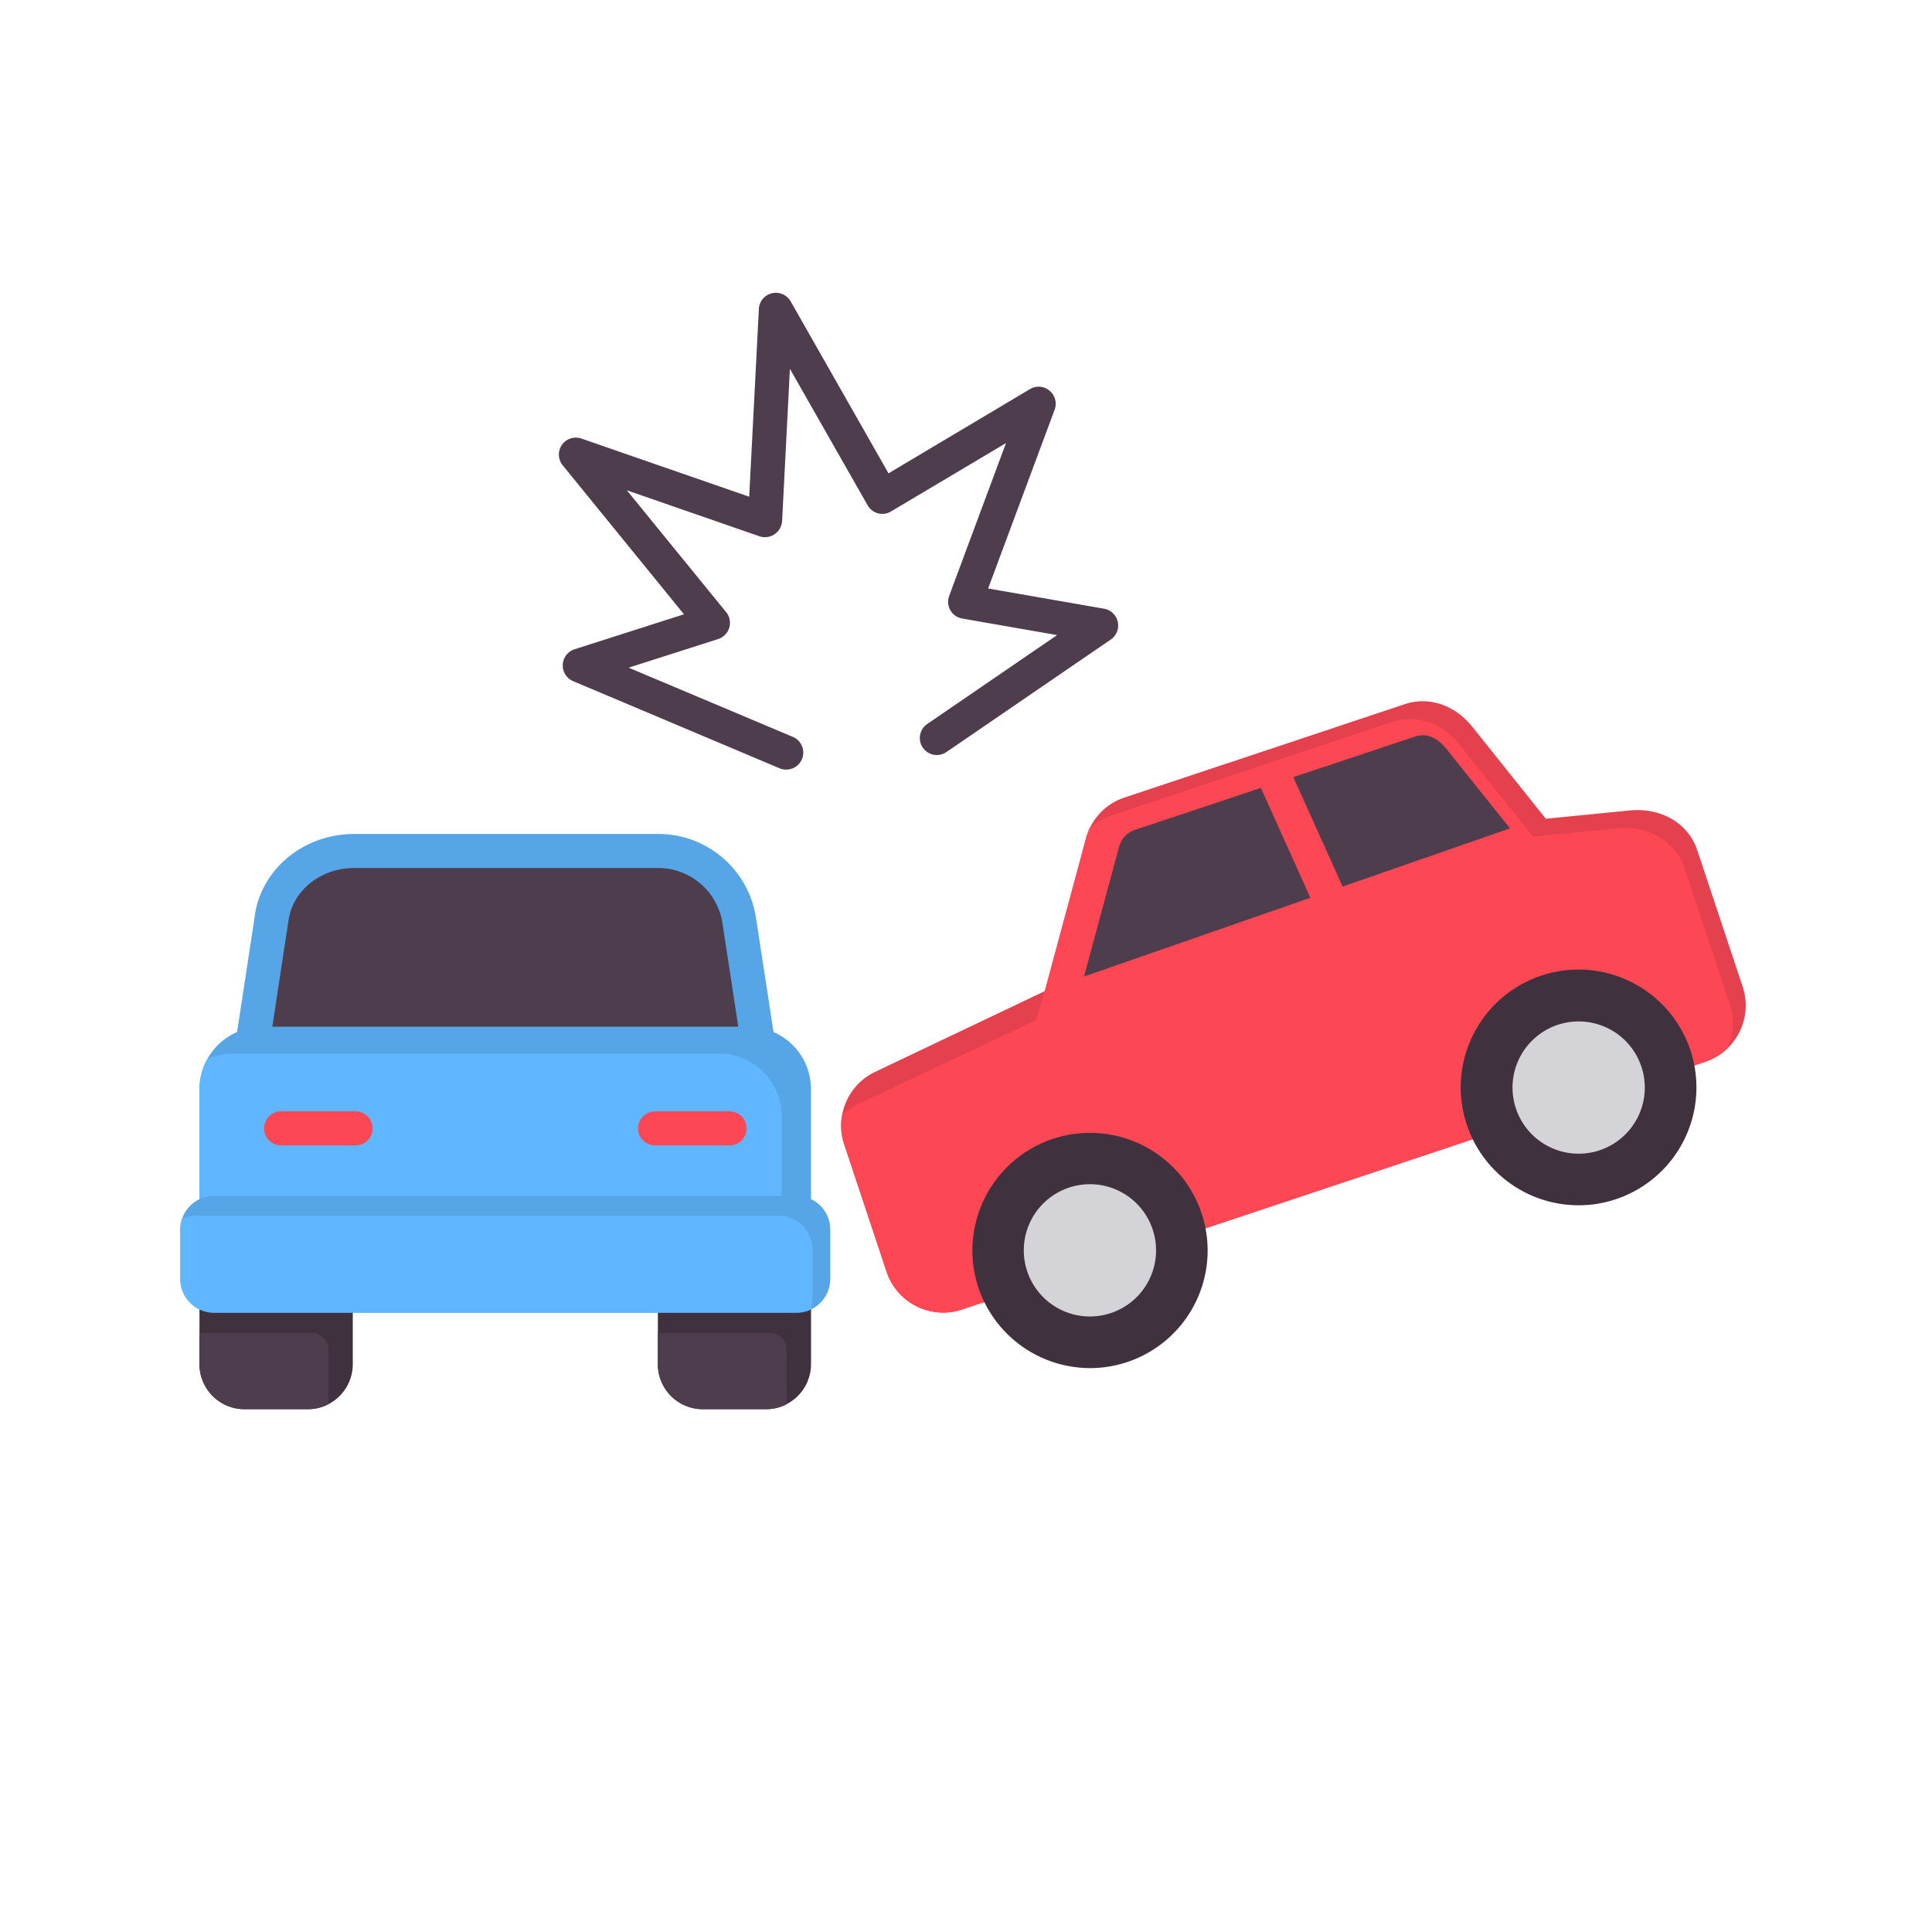
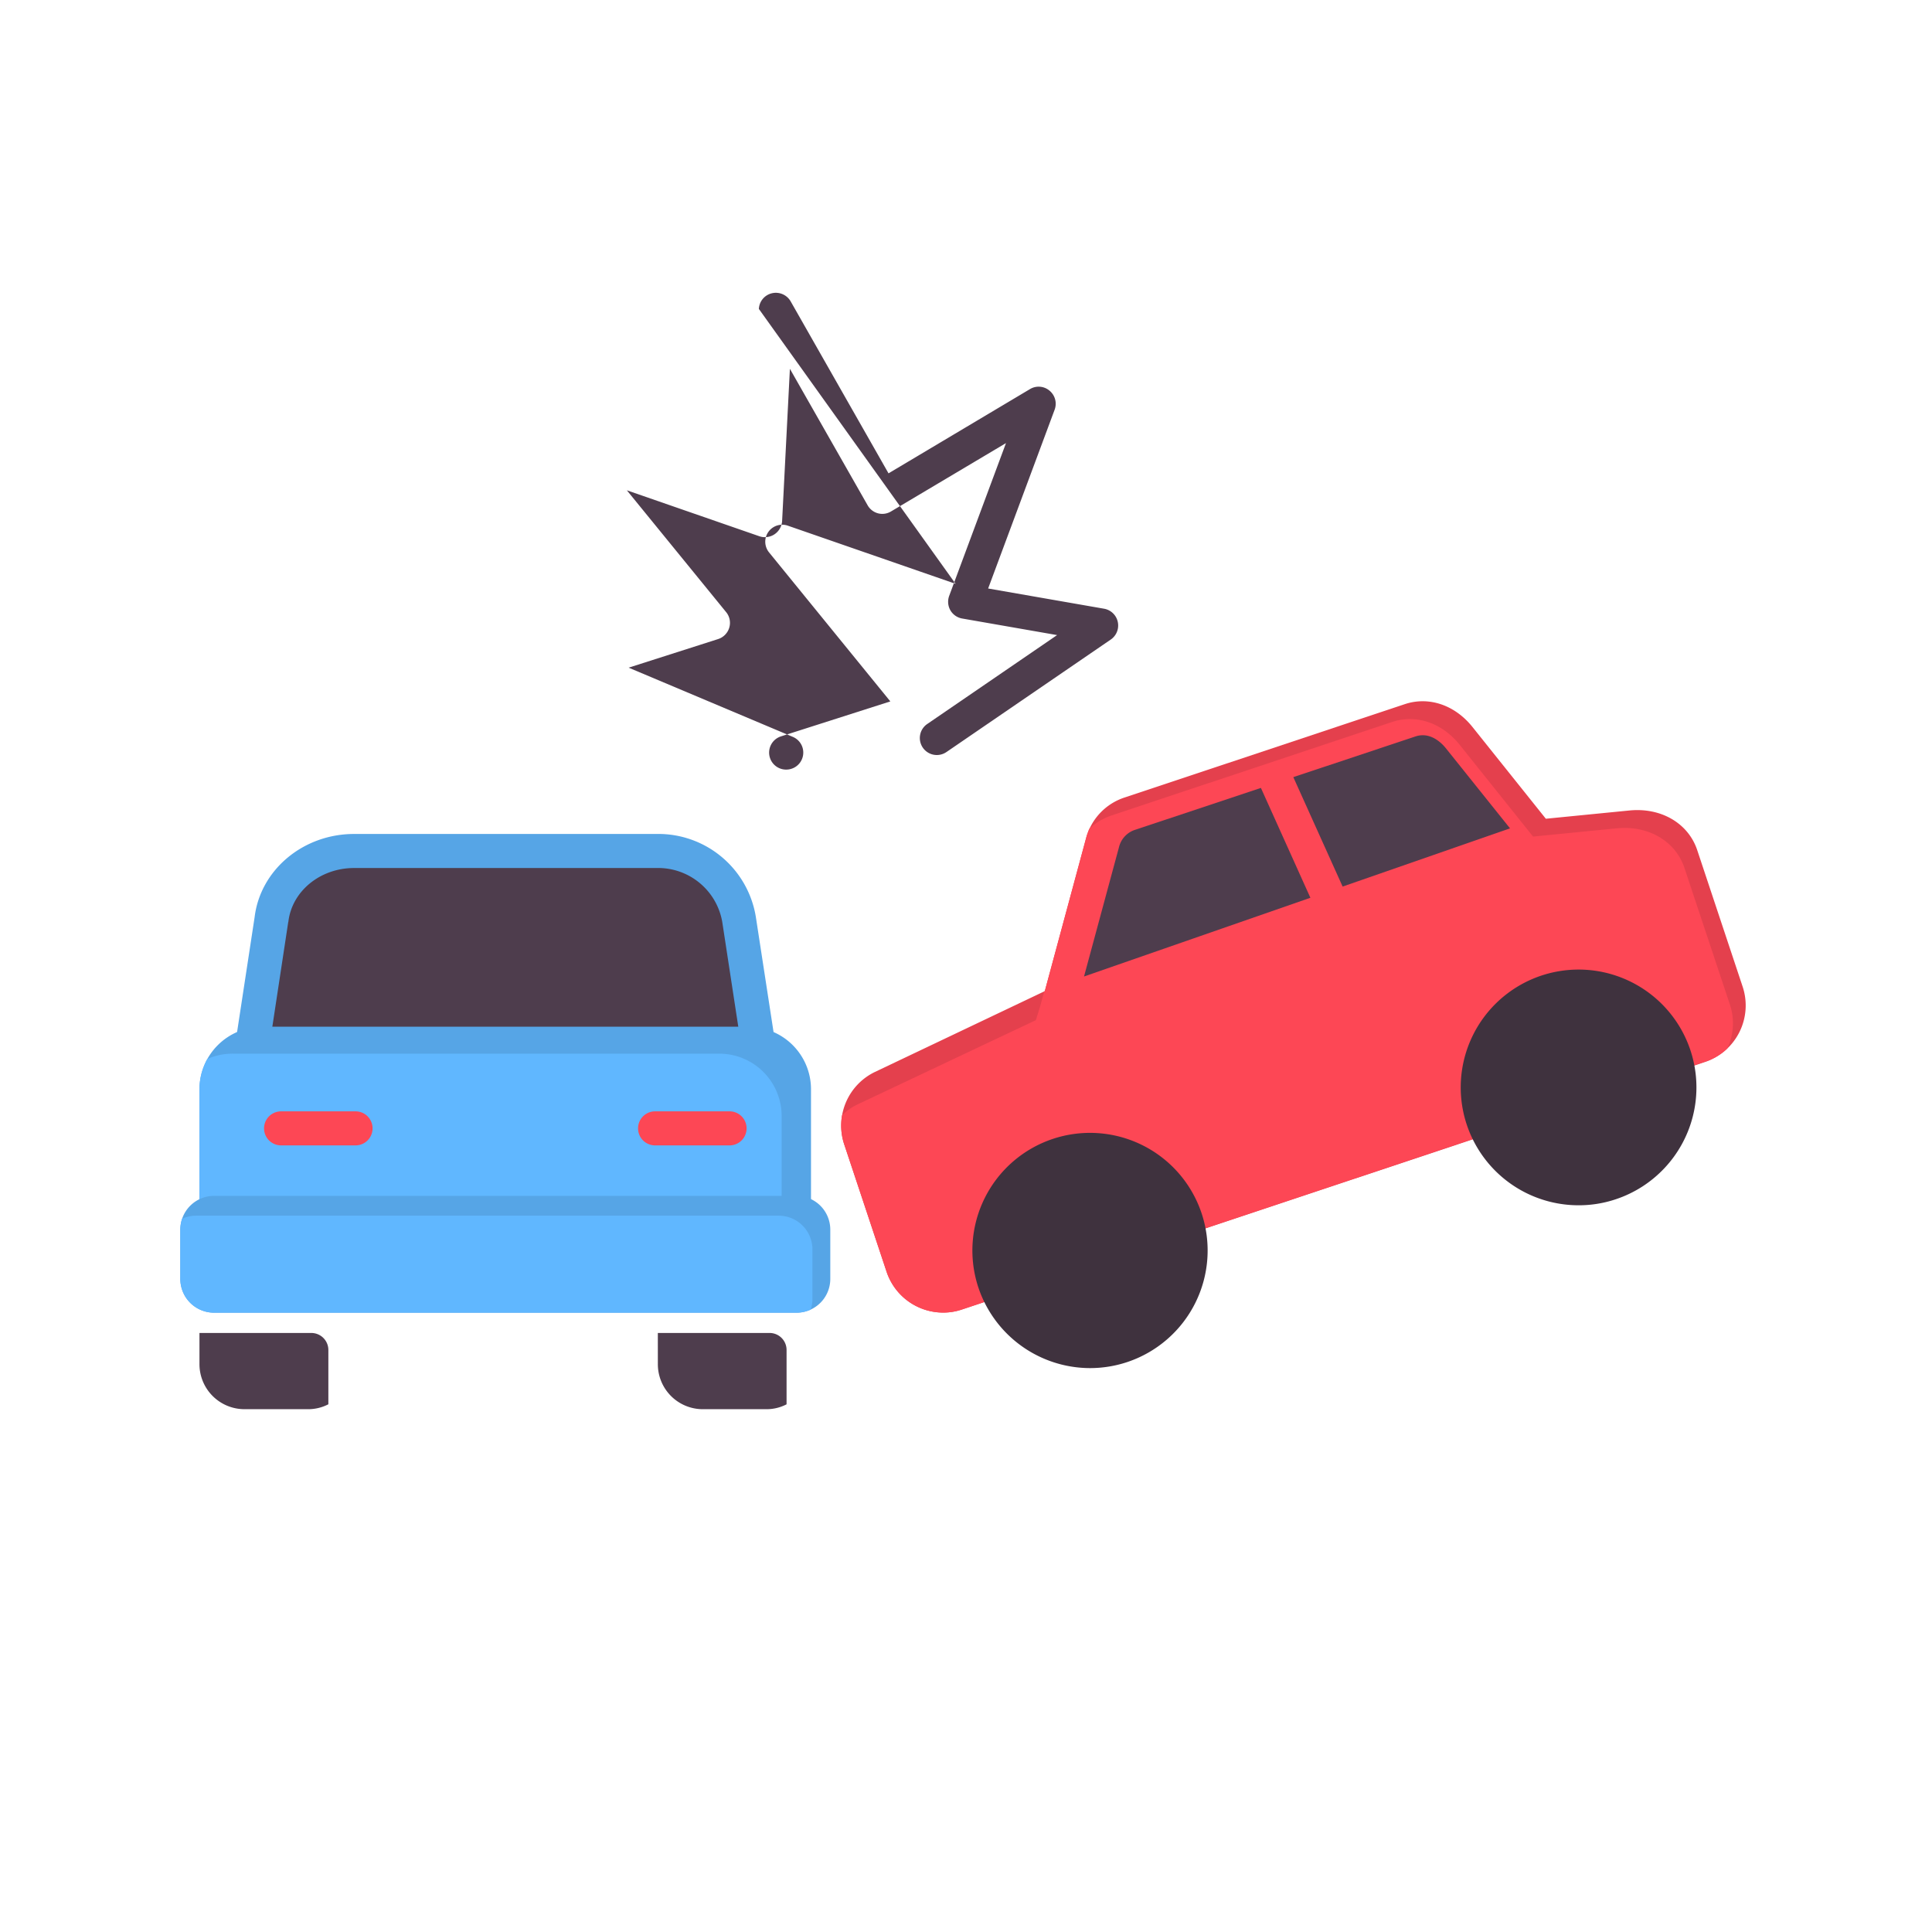
<svg xmlns="http://www.w3.org/2000/svg" width="300" height="300" viewBox="0 0 300 300">
  <defs>
    <style>
      .cls-1 {
        fill: #fff;
        opacity: 0;
      }

      .cls-2 {
        fill: #e4404d;
      }

      .cls-2, .cls-3, .cls-4, .cls-5, .cls-6, .cls-7, .cls-8 {
        fill-rule: evenodd;
      }

      .cls-3 {
        fill: #fd4755;
      }

      .cls-4 {
        fill: #3f323e;
      }

      .cls-5 {
        fill: #4e3d4d;
      }

      .cls-6 {
        fill: #56a5e6;
      }

      .cls-7 {
        fill: #60b7ff;
      }

      .cls-8 {
        fill: #d4d3d7;
      }
    </style>
  </defs>
  <g id="accident" transform="translate(11761 -2674)">
    <rect id="Rectangle_2033" data-name="Rectangle 2033" class="cls-1" width="300" height="300" transform="translate(-11761 2674)" />
    <g id="accident-2" data-name="accident" transform="translate(-11759.013 2627.481)">
      <path id="Path_670" data-name="Path 670" class="cls-2" d="M236.041,306.928a9.265,9.265,0,0,1-8.793-6.326l-6.576-19.775a9.248,9.248,0,0,1,4.787-11.277l26.354-12.539,6.4-23.713a9.122,9.122,0,0,1,6.021-6.362l43.46-14.479c3.729-1.252,7.785.106,10.531,3.545l11.388,14.242,13-1.285c4.913-.479,9.12,1.993,10.506,6.152l7.054,21.206a9.257,9.257,0,0,1-5.845,11.7L238.936,306.452a9.072,9.072,0,0,1-2.9.476Z" transform="translate(-91.563 -56.591)" />
      <path id="Path_671" data-name="Path 671" class="cls-3" d="M236.041,309.4a9.265,9.265,0,0,1-8.793-6.326L220.672,283.3a9.179,9.179,0,0,1-.346-4.495l.039-.084a9.2,9.2,0,0,1,2.419-1.67l27.642-13.059.694-2.254.6-2.212.089-.043,6.4-23.713.034-.123.005-.02,0-.005.036-.122,0-.014,0-.01.038-.121,0-.009.036-.111.008-.024,0,0v0l.048-.136h0c.028-.079.057-.157.087-.236l.009-.023,0-.013,0-.011.009-.023.027-.07.01-.023,0-.007.006-.015.009-.023.029-.069.01-.023v0l.008-.02.04-.091.009-.021v0l.04-.088.011-.023.007-.016,0-.007a9.254,9.254,0,0,1,3.49-2.076L305.711,217.7c3.729-1.252,7.785.106,10.531,3.545l11.388,14.242,13-1.285c4.913-.479,9.121,1.993,10.506,6.152l7.054,21.206a9.157,9.157,0,0,1-.4,6.835h0l-.044.042-.037.035-.009.008-.065.06-.008.007-.02.018-.047.042-.017.015-.031.027-.048.042-.006.006-.041.035-.044.038,0,0-.048.041-.033.028,0,0-.062.051-.023.018-.005,0-.063.051-.046.036-.011.008-.05.039h0l-.016.012-.071.054h0l-.01.007-.051.038-.03.022-.022.016-.051.037h0l-.044.031-.007.005-.052.036-.007,0-.012.008-.081.055,0,0-.053.035-.036.024-.017.011-.053.034-.024.016,0,0-.078.049-.013.008-.041.025-.054.033h0l-.054.032-.043.026-.012.007-.055.032-.031.018-.024.014-.055.031-.019.011-.036.02-.056.03-.007,0-.05.026-.051.027-.006,0-.057.03-.039.02-.018.01-.081.041,0,0-.074.036-.055.026-.016.008-.058.027h0l-.058.026-.046.021-.071.031-.033.014-.026.011-.079.033h0l-.091.038-.007,0-.007,0-.017.006-.083.033-.007,0-.007,0-.06.023-.041.015-.02.007-.061.022-.027.01-.008,0-.087.031-.014,0-.01,0-.1.034L238.938,308.927a9.1,9.1,0,0,1-2.9.476Z" transform="translate(-91.563 -59.065)" />
      <path id="Path_672" data-name="Path 672" class="cls-4" d="M277.022,375.364a18.317,18.317,0,0,1-17.334-12.484,18.264,18.264,0,1,1,23.1,11.549A18.292,18.292,0,0,1,277.022,375.364Z" transform="translate(-109.744 -116.407)" />
      <path id="Path_673" data-name="Path 673" class="cls-4" d="M420.629,327.53a18.3,18.3,0,1,1,5.744-.935A18.021,18.021,0,0,1,420.629,327.53Z" transform="translate(-177.464 -93.856)" />
      <path id="Path_674" data-name="Path 674" class="cls-5" d="M63,256h46.937a12.72,12.72,0,0,1,12.849,10.622l2.948,19.327H47.228l2.948-19.327C50.907,260.546,56.4,256,63,256Z" transform="translate(-10.004 -77.34)" />
      <path id="Path_675" data-name="Path 675" class="cls-6" d="M47.933,280.951h72.359L117.8,264.665a10.105,10.105,0,0,0-10.229-8.377H60.631c-5.241,0-9.624,3.568-10.2,8.3a.12.12,0,0,1-.025.086Zm75.432,5.286H44.859a2.668,2.668,0,0,1-2.016-.919,2.6,2.6,0,0,1-.6-2.124L45.187,263.9c.907-7.357,7.559-12.9,15.444-12.9h46.937a15.339,15.339,0,0,1,15.444,12.862l2.973,19.327a2.7,2.7,0,0,1-.6,2.124A2.665,2.665,0,0,1,123.366,286.236Z" transform="translate(-7.635 -74.983)" />
-       <path id="Path_676" data-name="Path 676" class="cls-4" d="M48.519,401.931H38.567a6.989,6.989,0,0,1-6.929-7.044V384.3a2.644,2.644,0,0,1,2.645-2.641H52.8a2.644,2.644,0,0,1,2.645,2.641v10.582A6.988,6.988,0,0,1,48.519,401.931Zm71.174,0h-9.977a6.984,6.984,0,0,1-6.9-7.044V384.3a2.644,2.644,0,0,1,2.645-2.641h18.518a2.639,2.639,0,0,1,2.62,2.641v10.582a6.983,6.983,0,0,1-6.9,7.044Z" transform="translate(-2.652 -136.595)" />
      <path id="Path_677" data-name="Path 677" class="cls-5" d="M48.519,409.455H38.567a6.989,6.989,0,0,1-6.929-7.044v-4.79h17.37a2.644,2.644,0,0,1,2.645,2.641v8.433a6.8,6.8,0,0,1-3.135.762Zm54.294-11.835h17.37a2.639,2.639,0,0,1,2.62,2.641V408.7a6.746,6.746,0,0,1-3.11.757h-9.977a6.984,6.984,0,0,1-6.9-7.044Z" transform="translate(-2.652 -144.119)" />
      <path id="Path_678" data-name="Path 678" class="cls-6" d="M123.976,339.2H34.283a2.645,2.645,0,0,1-2.645-2.643v-19.2a9.707,9.707,0,0,1,9.7-9.682h75.584a9.686,9.686,0,0,1,9.675,9.682v19.2a2.64,2.64,0,0,1-2.621,2.643Z" transform="translate(-2.652 -101.705)" />
      <path id="Path_679" data-name="Path 679" class="cls-7" d="M122.038,342.914H34.283a2.645,2.645,0,0,1-2.645-2.643v-19.2a9.6,9.6,0,0,1,1.219-4.691,9.652,9.652,0,0,1,3.923-.83h75.583a9.686,9.686,0,0,1,9.675,9.682Z" transform="translate(-2.652 -105.419)" />
      <path id="Path_680" data-name="Path 680" class="cls-6" d="M121.7,375.476H31.253a5.241,5.241,0,0,1-5.24-5.243v-7.657a5.241,5.241,0,0,1,5.24-5.24H121.7a5.241,5.241,0,0,1,5.24,5.24v7.657a5.241,5.241,0,0,1-5.24,5.243Z" transform="translate(0 -125.123)" />
      <path id="Path_681" data-name="Path 681" class="cls-7" d="M121.7,378.222H31.253a5.241,5.241,0,0,1-5.24-5.243v-7.657a5.228,5.228,0,0,1,.277-1.685,5.213,5.213,0,0,1,2.189-.478h90.448a5.241,5.241,0,0,1,5.241,5.24v7.657a5.248,5.248,0,0,1-.277,1.688,5.223,5.223,0,0,1-2.189.478Z" transform="translate(0 -127.869)" />
-       <path id="Path_682" data-name="Path 682" class="cls-5" d="M172.538,166.022a2.655,2.655,0,0,1-1.033-.207l-32.047-13.527a2.643,2.643,0,0,1,.227-4.953l16.981-5.429-18.82-23.124a2.635,2.635,0,0,1,2.9-4.164l26.051,9.03L168.3,94.492a2.625,2.625,0,0,1,2.016-2.434,2.654,2.654,0,0,1,2.922,1.262l15.192,26.7,21.97-13.084a2.608,2.608,0,0,1,3.023.239,2.638,2.638,0,0,1,.806,2.95L203.9,137.9l18.014,3.142a2.646,2.646,0,0,1,1.033,4.782l-25.522,17.472a2.639,2.639,0,1,1-2.973-4.361l20.156-13.8-14.739-2.573a2.644,2.644,0,0,1-1.839-1.287,2.673,2.673,0,0,1-.177-2.235l8.818-23.718L188.813,125.94a2.617,2.617,0,0,1-2.016.287,2.646,2.646,0,0,1-1.612-1.25l-12.068-21.189-1.209,23.64a2.67,2.67,0,0,1-3.527,2.361L147.8,122.654l15.419,18.919a2.625,2.625,0,0,1,.479,2.421,2.658,2.658,0,0,1-1.739,1.763l-13.882,4.437,25.5,10.748a2.643,2.643,0,0,1-1.033,5.079Z" transform="translate(-52.449)" />
+       <path id="Path_682" data-name="Path 682" class="cls-5" d="M172.538,166.022a2.655,2.655,0,0,1-1.033-.207a2.643,2.643,0,0,1,.227-4.953l16.981-5.429-18.82-23.124a2.635,2.635,0,0,1,2.9-4.164l26.051,9.03L168.3,94.492a2.625,2.625,0,0,1,2.016-2.434,2.654,2.654,0,0,1,2.922,1.262l15.192,26.7,21.97-13.084a2.608,2.608,0,0,1,3.023.239,2.638,2.638,0,0,1,.806,2.95L203.9,137.9l18.014,3.142a2.646,2.646,0,0,1,1.033,4.782l-25.522,17.472a2.639,2.639,0,1,1-2.973-4.361l20.156-13.8-14.739-2.573a2.644,2.644,0,0,1-1.839-1.287,2.673,2.673,0,0,1-.177-2.235l8.818-23.718L188.813,125.94a2.617,2.617,0,0,1-2.016.287,2.646,2.646,0,0,1-1.612-1.25l-12.068-21.189-1.209,23.64a2.67,2.67,0,0,1-3.527,2.361L147.8,122.654l15.419,18.919a2.625,2.625,0,0,1,.479,2.421,2.658,2.658,0,0,1-1.739,1.763l-13.882,4.437,25.5,10.748a2.643,2.643,0,0,1-1.033,5.079Z" transform="translate(-52.449)" />
      <path id="Path_683" data-name="Path 683" class="cls-3" d="M64.823,337.788H53.258a2.643,2.643,0,1,1,0-5.286H64.823a2.643,2.643,0,1,1,0,5.286Zm58.073,0H111.332a2.643,2.643,0,1,1,0-5.286H122.9a2.643,2.643,0,0,1,0,5.286Z" transform="translate(-11.6 -113.413)" />
      <path id="Path_684" data-name="Path 684" class="cls-5" d="M296.976,239.388l-5.423,20.061,35.15-12.223-7.684-17.058-19.473,6.485A3.77,3.77,0,0,0,296.976,239.388Zm27.076-10.895,18.955-6.313c2.318-.781,4.082,1.02,4.737,1.834l9.956,12.434-25.991,9.038Z" transform="translate(-125.213 -61.301)" />
      <g id="Group_1815" data-name="Group 1815" transform="translate(157.02 205.181)">
-         <path id="Path_685" data-name="Path 685" class="cls-8" d="M427.775,326.668a10.269,10.269,0,1,1,3.224-.524A10.136,10.136,0,0,1,427.775,326.668Z" transform="translate(-341.635 -306.184)" />
-         <path id="Path_686" data-name="Path 686" class="cls-8" d="M284.169,374.5a10.269,10.269,0,1,1,3.224-.524A10.122,10.122,0,0,1,284.169,374.5Z" transform="translate(-273.918 -328.74)" />
-       </g>
+         </g>
    </g>
  </g>
</svg>